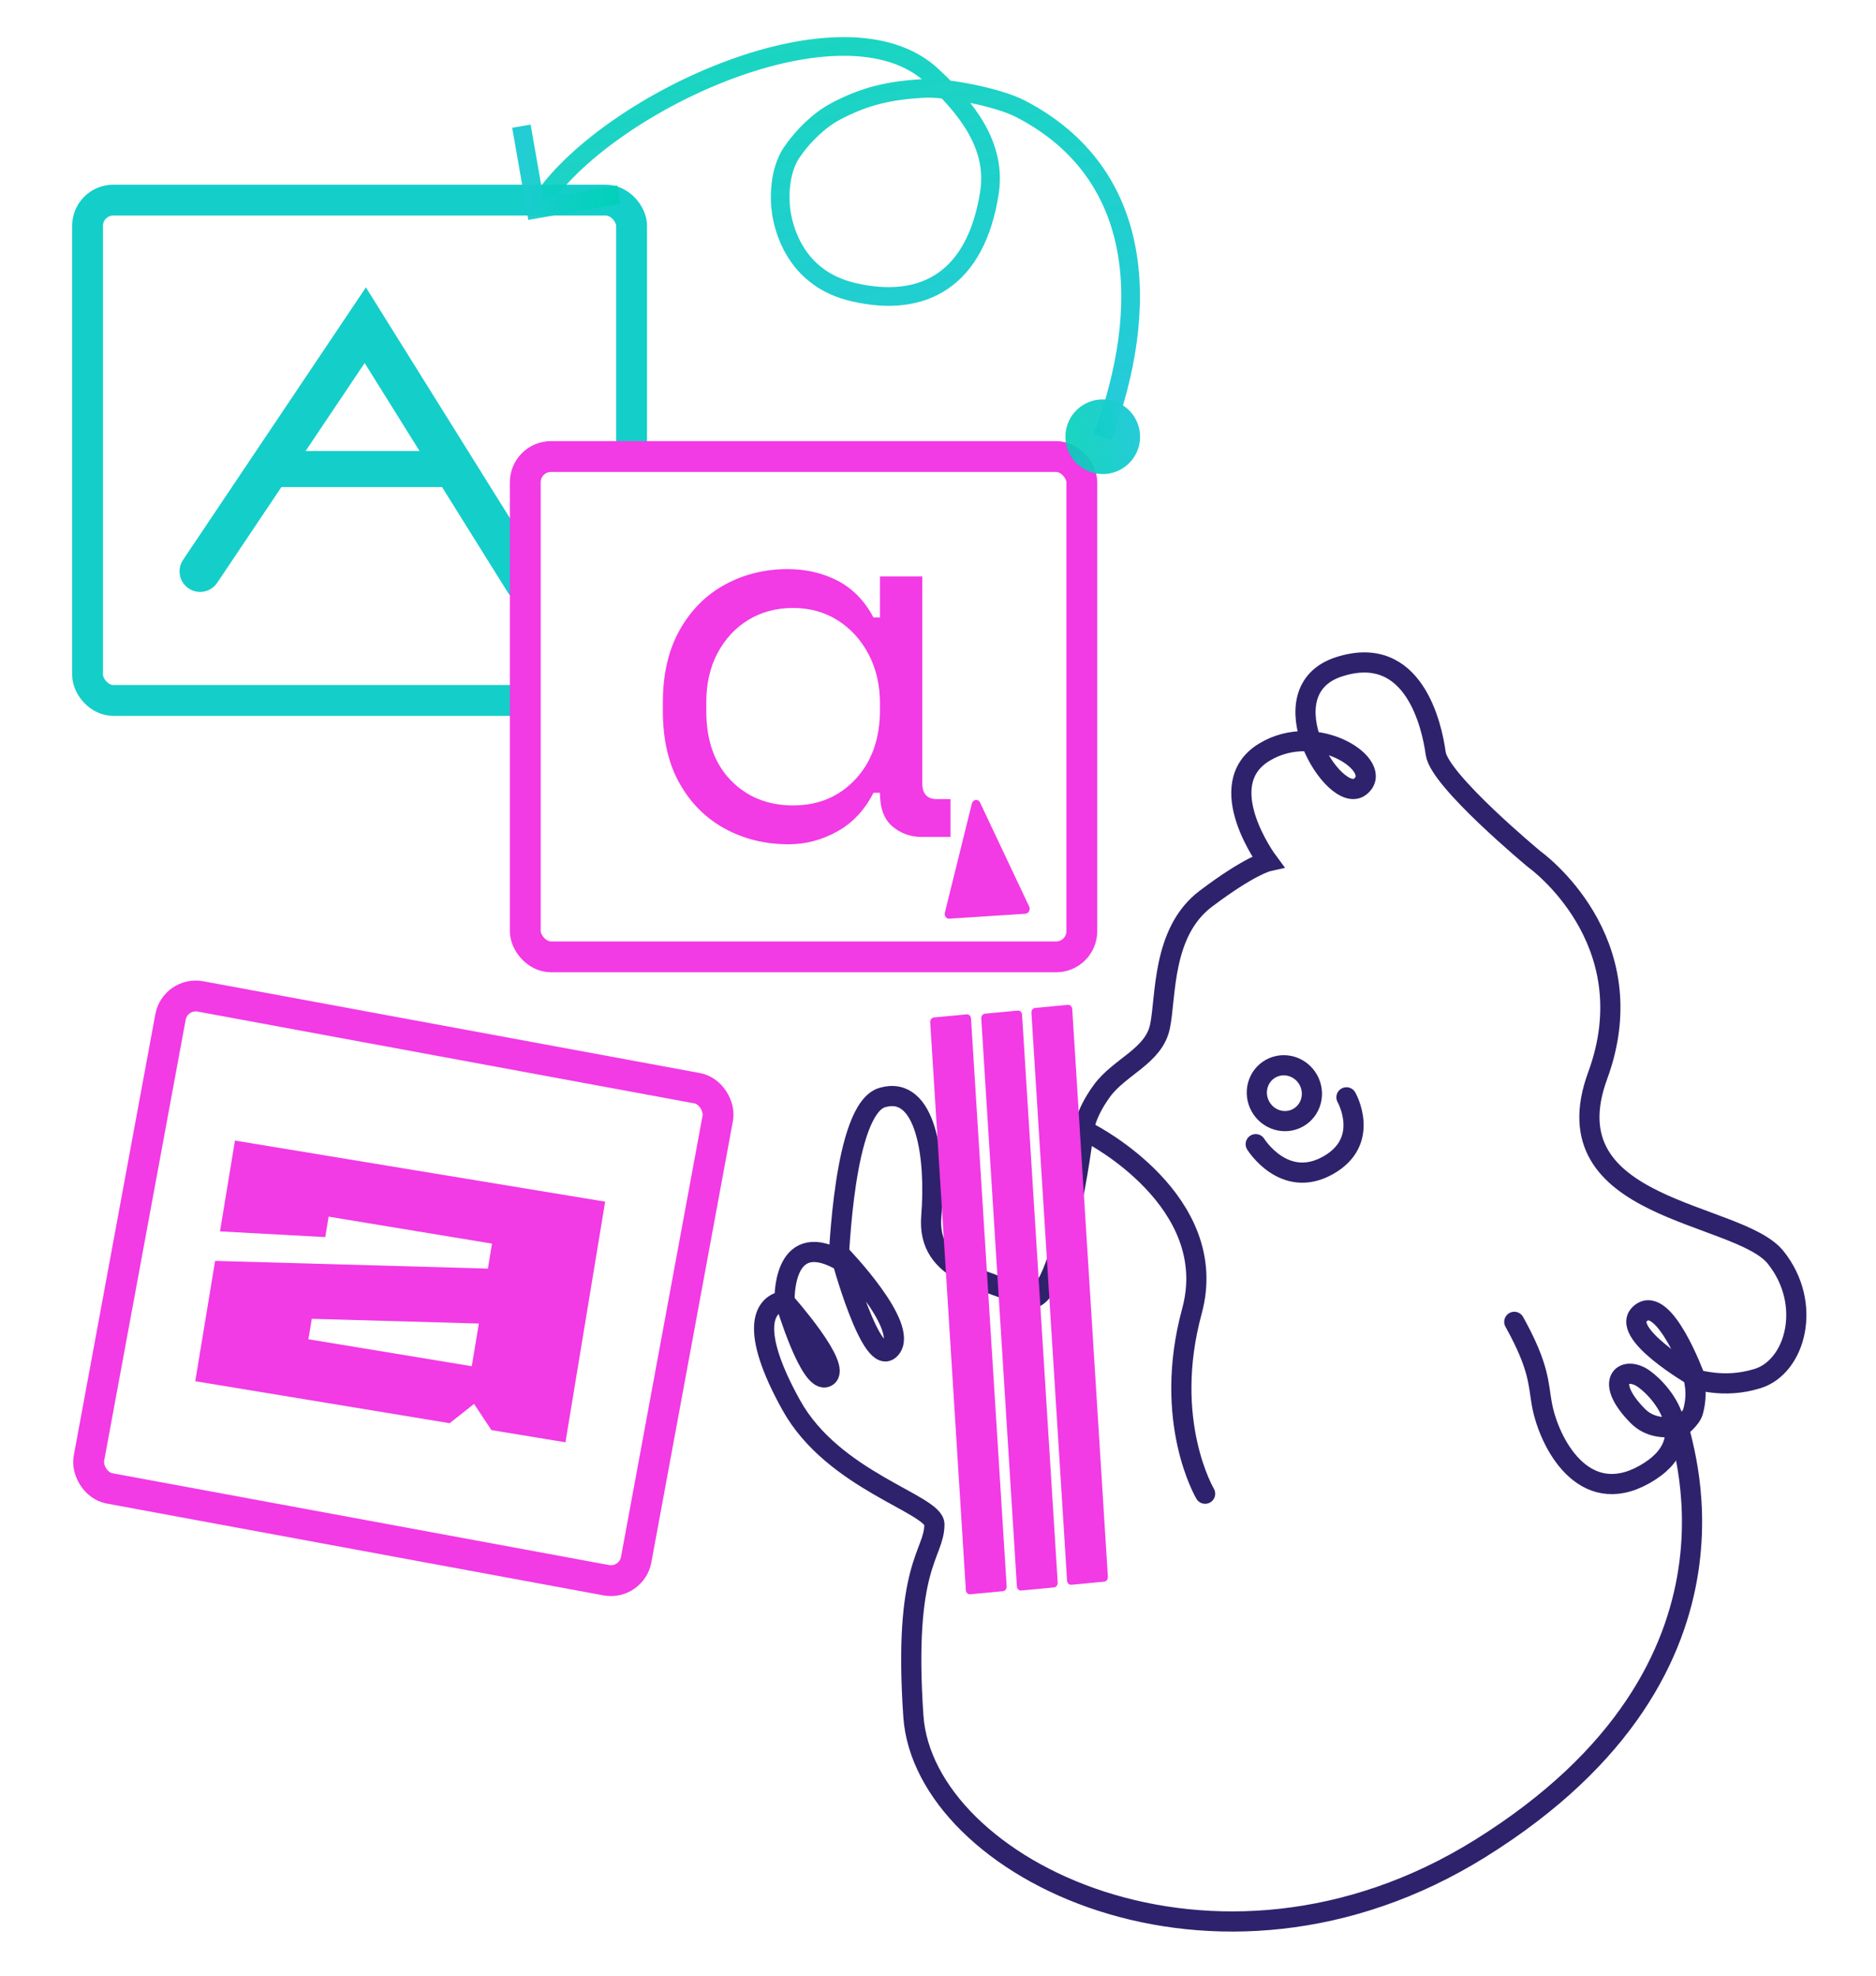
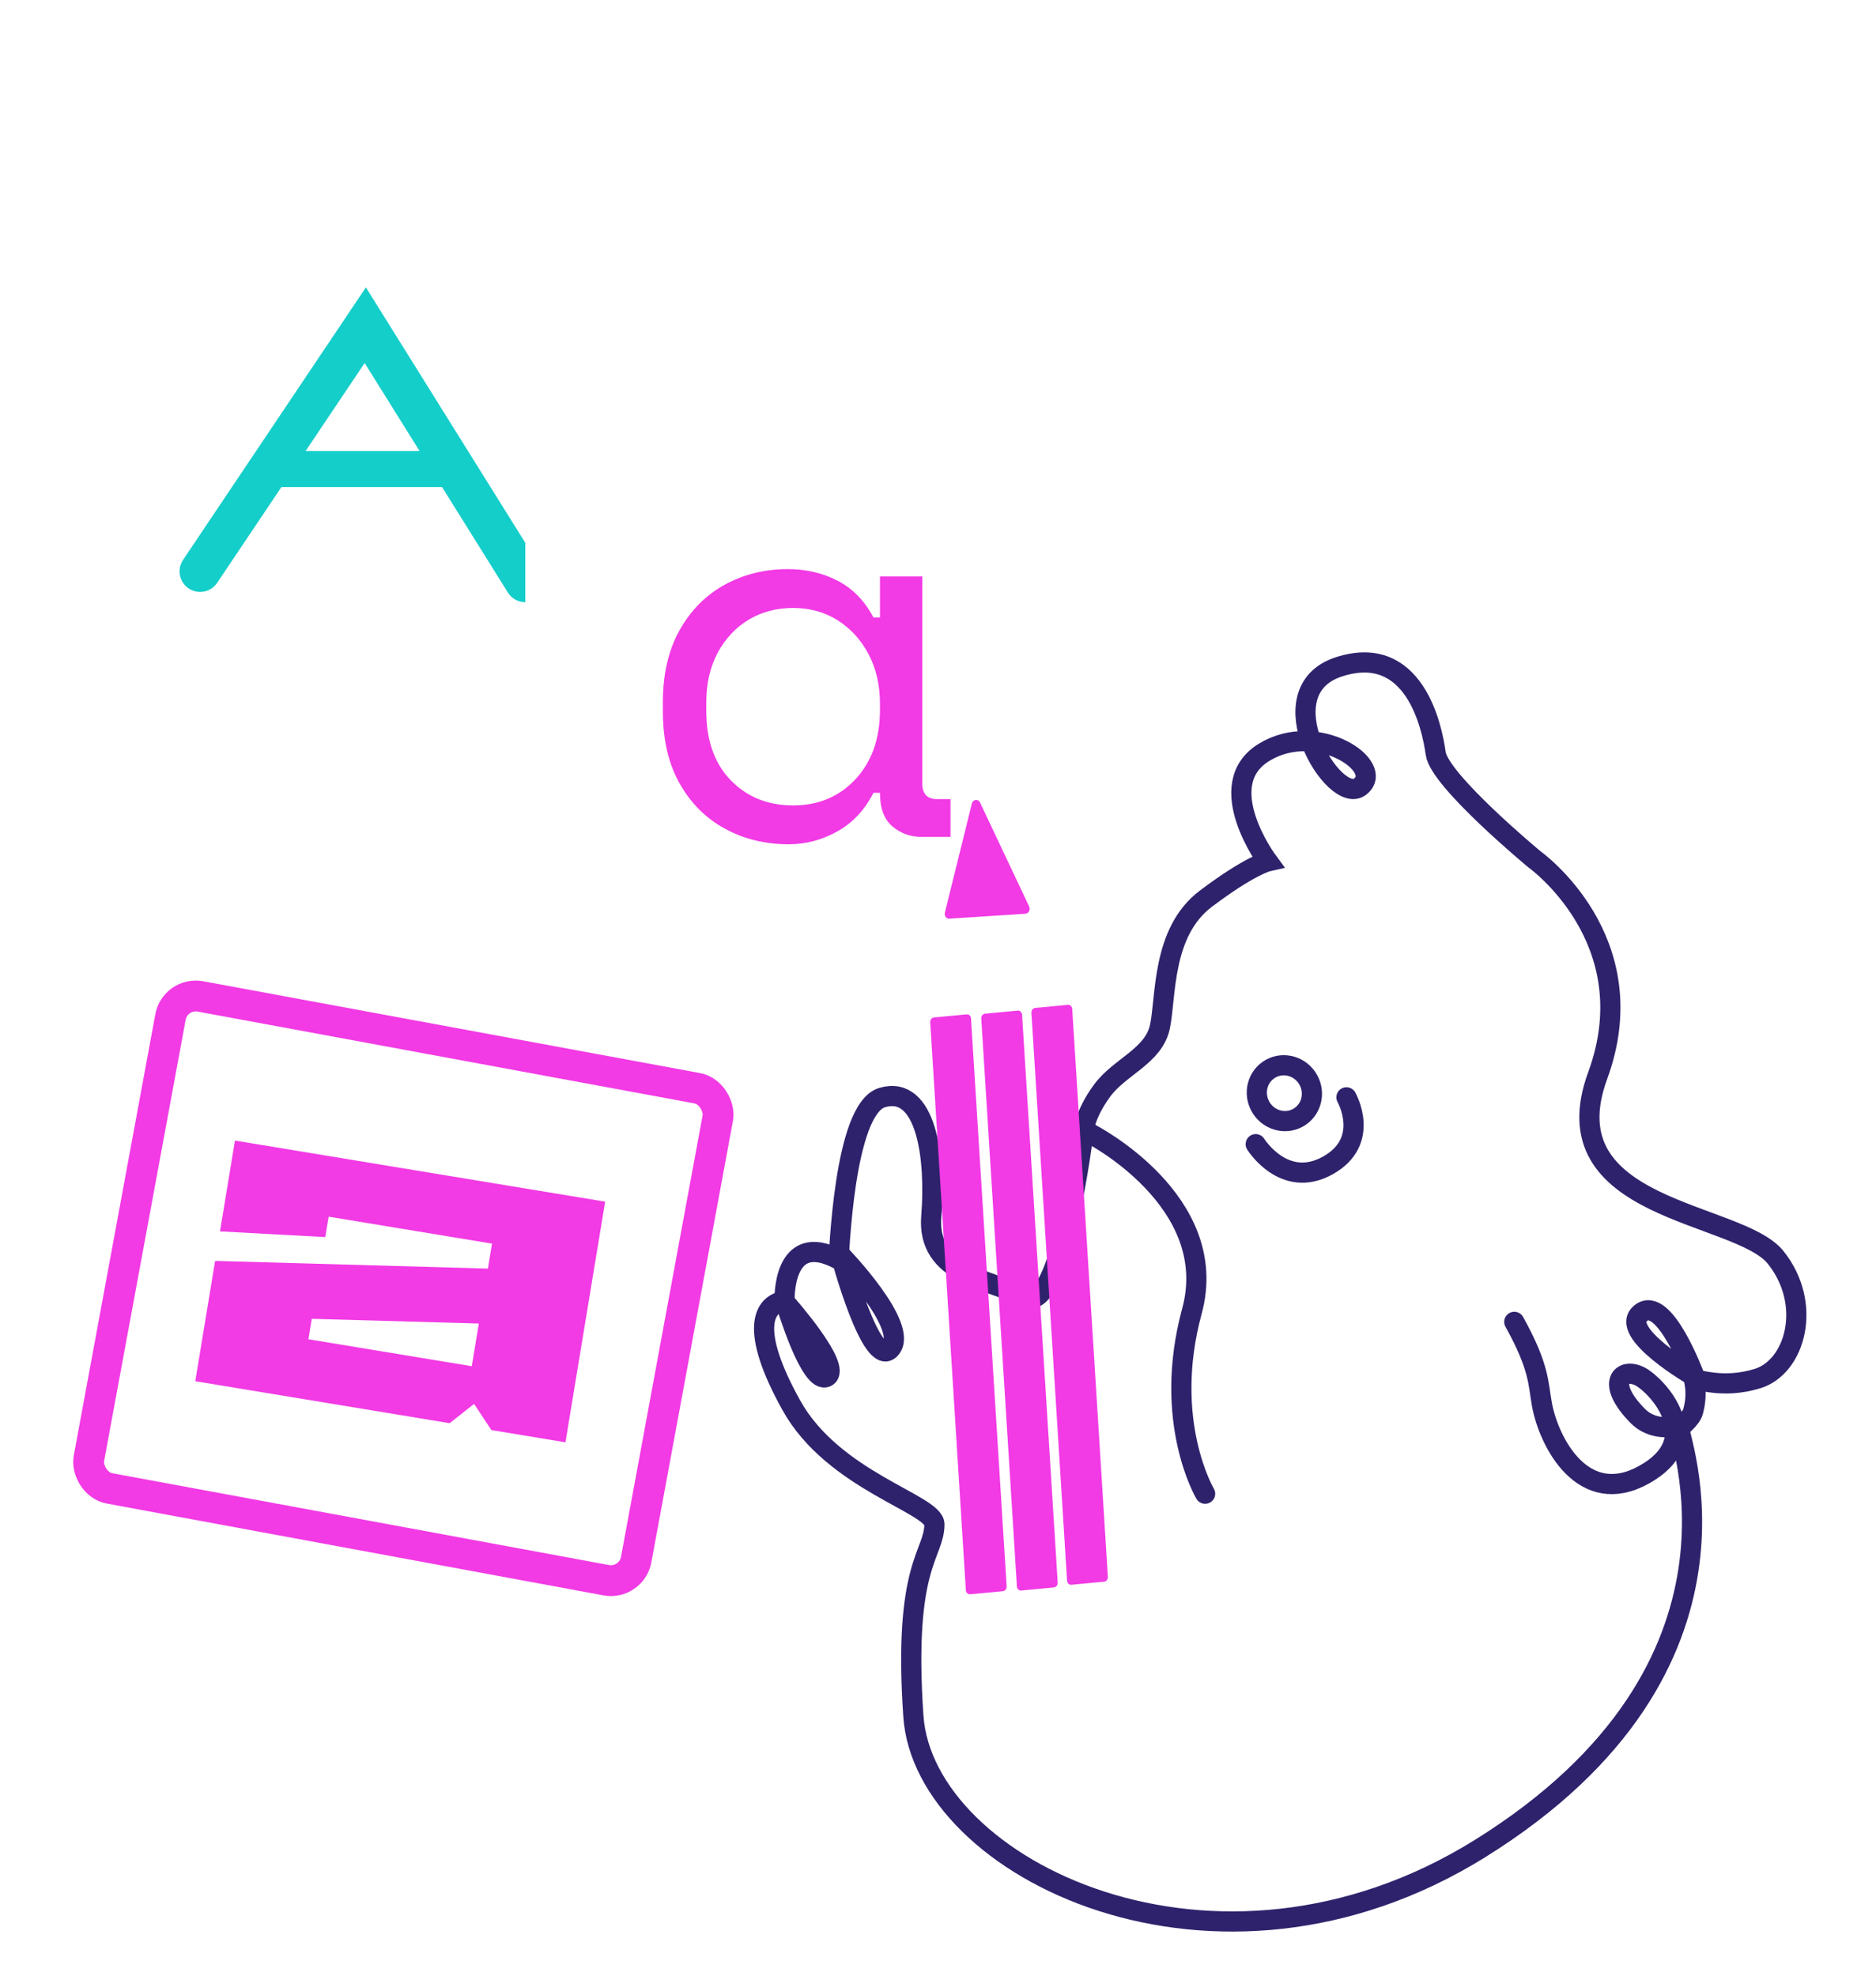
<svg xmlns="http://www.w3.org/2000/svg" fill="none" version="1.1" viewBox="0 0 300 316">
  <defs>
    <clipPath id="a" class="frame-clip frame-clip-def">
      <rect width="300" height="316" x="0" y="0" rx="0" ry="0" />
    </clipPath>
  </defs>
  <g class="frame-container-wrapper">
    <g class="frame-container-blur">
      <g fill="none" class="frame-container-shadows" clip-path="url(#a)">
        <g class="fills">
          <rect width="300" height="316" x="0" y="0" class="frame-background" rx="0" ry="0" />
        </g>
        <g class="frame-children">
          <rect width="87" height="80" x="14" y="32" class="fills" rx="4.108" ry="4.108" />
          <g class="strokes">
-             <rect width="87" height="80" x="14" y="32" fill="none" stroke="#14ceca" stroke-opacity="1" stroke-width="4.93" class="stroke-shape" rx="4.108" ry="4.108" />
-           </g>
+             </g>
          <path d="M32 91.36 58.413 52 84 93" class="fills" />
          <g class="strokes">
            <path fill="none" stroke="#14ceca" stroke-linecap="round" stroke-opacity="1" stroke-width="6.573" d="M32 91.36 58.413 52 84 93" class="stroke-shape" />
          </g>
          <path d="M41 75h32" class="fills" />
          <g class="strokes">
            <path fill="none" stroke="#14ceca" stroke-opacity="1" stroke-width="5.751" d="M41 75h32" class="stroke-shape" />
          </g>
          <rect width="89" height="80" x="84" y="73" fill="#fff" fill-opacity="1" class="fills" rx="4.108" ry="4.108" />
          <g class="strokes">
-             <rect width="89" height="80" x="84" y="73" fill="none" stroke="#f23ae5" stroke-opacity="1" stroke-width="4.93" class="stroke-shape" rx="4.108" ry="4.108" />
-           </g>
+             </g>
          <g class="frame-container-wrapper">
            <g class="frame-container-blur">
              <g fill="none" class="frame-container-shadows">
                <g class="fills">
                  <rect width="119" height="110" x="74" y="-12.831" class="frame-background" rx="0" ry="0" transform="rotate(23.508 133.5 42.169)" />
                </g>
                <g class="frame-children" rx="0" ry="0">
                  <rect width="118.819" height="55.272" x="78.081" y="5.133" class="fills" rx="0" ry="0" transform="rotate(23.508 137.49 32.77)" />
-                   <path fill="none" d="M176.344 69.837c7.592-20.45 6.87-42.01-13.09-52.409-3.697-1.925-12.035-3.472-15.35-3.3-5.502.285-9.569 1.185-14.26 3.678-2.672 1.42-5.25 3.93-7.067 6.611-1.876 2.77-2.181 7.306-1.439 10.625.647 2.892 2.193 6.661 5.812 9.246 1.47 1.05 3.285 1.905 5.52 2.425 11.299 2.63 19.606-2.108 21.753-15.887 1.177-7.557-3.624-13.522-9.161-18.7-14.07-13.16-51.13 3.893-62.148 19.576" class="fills" clip-rule="evenodd" />
                  <g fill="none" fill-rule="nonzero" stroke-linejoin="round" stroke-miterlimit="10" class="strokes" clip-rule="evenodd">
                    <g class="stroke-shape">
                      <defs>
                        <marker id="c" fill="url(#b)" markerHeight="8.5" markerWidth="8.5" orient="auto-start-reverse" refX="2" refY="3" viewBox="0 0 3 6">
                          <path d="M.5.5 3 3 .5 5.5 0 5l2-2-2-2z" />
                        </marker>
                        <marker id="d" fill="url(#b)" markerHeight="4" markerWidth="4" orient="auto-start-reverse" refX="3" refY="3" viewBox="0 0 6 6">
                          <circle cx="3" cy="3" r="3" />
                        </marker>
                        <linearGradient id="b" x1=".5" x2=".5" y1="0" y2="1" gradientTransform="matrix(-.969 .245 -.261 -.965 1.115 .86)">
                          <stop offset="0" stop-color="#25CBD9" stop-opacity="1" />
                          <stop offset="1" stop-color="#00D1B8" stop-opacity=".9" />
                        </linearGradient>
                      </defs>
-                       <path fill="none" stroke="url(#b)" stroke-width="2.986" marker-end="url(#c)" marker-start="url(#d)" d="M176.344 69.837c7.592-20.45 6.87-42.01-13.09-52.409-3.697-1.925-12.035-3.472-15.35-3.3-5.502.285-9.569 1.185-14.26 3.678-2.672 1.42-5.25 3.93-7.067 6.611-1.876 2.77-2.181 7.306-1.439 10.625.647 2.892 2.193 6.661 5.812 9.246 1.47 1.05 3.285 1.905 5.52 2.425 11.299 2.63 19.606-2.108 21.753-15.887 1.177-7.557-3.624-13.522-9.161-18.7-14.07-13.16-51.13 3.893-62.148 19.576" />
                    </g>
                  </g>
                </g>
              </g>
            </g>
          </g>
          <path fill="#f23ae5" fill-opacity="1" d="M126.136 135q-5.641 0-10.19-2.485-4.565-2.47-7.256-7.222-2.69-4.736-2.69-11.622v-1.342q0-6.802 2.69-11.589 2.691-4.785 7.256-7.271Q120.494 91 125.962 91q4.426 0 8.037 1.881 3.594 1.898 5.676 5.844h1.042v-6.55h6.77v33.085q0 2.519 2.343 2.519H152v6.045h-4.6q-2.69 0-4.687-1.679-1.996-1.679-1.996-5.374h-1.042q-2.083 4.114-5.763 6.164-3.697 2.065-7.776 2.065m.694-6.214q6.076 0 9.981-4.199 3.906-4.197 3.906-11.083v-1.008q0-4.45-1.823-7.893t-4.947-5.425q-3.124-1.965-7.117-1.964-3.992 0-7.117 1.88-3.125 1.9-4.947 5.29-1.822 3.41-1.822 7.945v1.342q0 7.054 3.905 11.085 3.905 4.03 9.981 4.03" class="fills" opacity="1" />
          <rect width="89" height="80" x="20" y="166" fill="#fff" fill-opacity="1" class="fills" rx="4.108" ry="4.108" transform="rotate(10.471 64.5 206)" />
          <g class="strokes">
            <rect width="89" height="80" x="20" y="166" fill="none" stroke="#f23ae5" stroke-opacity="1" stroke-width="4.93" class="stroke-shape" rx="4.108" ry="4.108" transform="rotate(10.471 64.5 206)" />
          </g>
          <path fill="#f23ae5" fill-opacity="1" d="m71.904 227.568-40.678-6.712 3.174-19.24 43.622 1.231.659-3.993-26.127-4.311-.54 3.267-16.835-.913 2.396-14.521 59.2 9.768-6.35 38.48-11.84-1.954-2.774-4.186zm-22.046-16.69-.539 3.268 26.127 4.311 1.126-6.825z" class="fills" opacity="1" />
          <g rx="0" ry="0">
            <path fill="#fff" fill-opacity="1" d="M268.558 228.31c-.696.387 15.148 38.02-31.885 67.277-42.334 26.334-88.945 3.153-90.611-21.167s3.358-25.786 3.363-30.674c.003-3.272-16.137-6.906-22.886-19.05-6.75-12.144-4.456-16.212-1.076-16.688 0 0-.437-11.438 8.601-6.65.18.095.754-24.04 7.031-25.866 7.057-2.053 8.587 9.706 7.832 19.008-.756 9.302 9.334 10.026 15.049 12.928 5.714 2.901 9.309-26.466 9.309-26.466s.066-2.588 2.904-6.502c2.838-3.915 8.308-5.553 9.307-10.315 1-4.763.264-15.107 7.329-20.436s9.9-5.97 9.9-5.97-9.087-12.248-.58-17.443 19.486 2.26 15.357 5.49-15.347-15.313-3.362-19.169c11.985-3.857 14.856 9.508 15.448 13.854s15.793 16.935 15.793 16.935 18.084 12.857 10.108 34.588c-7.976 21.73 22.5 21.622 28.459 29.063s3.196 17.504-2.903 19.378c-5.644 1.735-9.595-.043-10.117.247-.105.058.644 1.98-.18 5.009-.338 1.246-2.19 2.62-2.19 2.62" class="fills" />
            <g class="strokes">
              <path fill="none" stroke="#2f226c" stroke-linecap="round" stroke-opacity="1" stroke-width="3.226" d="M268.558 228.31c-.696.387 15.148 38.02-31.885 67.277-42.334 26.334-88.945 3.153-90.611-21.167s3.358-25.786 3.363-30.674c.003-3.272-16.137-6.906-22.886-19.05-6.75-12.144-4.456-16.212-1.076-16.688 0 0-.437-11.438 8.601-6.65.18.095.754-24.04 7.031-25.866 7.057-2.053 8.587 9.706 7.832 19.008-.756 9.302 9.334 10.026 15.049 12.928 5.714 2.901 9.309-26.466 9.309-26.466s.066-2.588 2.904-6.502c2.838-3.915 8.308-5.553 9.307-10.315 1-4.763.264-15.107 7.329-20.436s9.9-5.97 9.9-5.97-9.087-12.248-.58-17.443 19.486 2.26 15.357 5.49-15.347-15.313-3.362-19.169c11.985-3.857 14.856 9.508 15.448 13.854s15.793 16.935 15.793 16.935 18.084 12.857 10.108 34.588c-7.976 21.73 22.5 21.622 28.459 29.063s3.196 17.504-2.903 19.378c-5.644 1.735-9.595-.043-10.117.247-.105.058.644 1.98-.18 5.009-.338 1.246-2.19 2.62-2.19 2.62" class="stroke-shape" />
            </g>
            <g fill-rule="nonzero" clip-rule="evenodd" rx="0" ry="0">
              <g fill="#000" rx="0" ry="0">
                <path fill="#f23ae5" fill-opacity="1" d="M176.565 252.908c.356-.032.624-.38.6-.775l-5.7-90.802c-.026-.396-.335-.689-.691-.656l-5.234.493c-.356.033-.625.381-.6.775l5.7 90.803c.025.396.334.689.69.657z" class="fills" />
                <g stroke-linejoin="round" stroke-miterlimit="10" class="strokes">
                  <path fill="none" stroke="#fff" stroke-opacity=".002" stroke-width="2.614" d="M176.565 252.908c.356-.032.624-.38.6-.775l-5.7-90.802c-.026-.396-.335-.689-.691-.656l-5.234.493c-.356.033-.625.381-.6.775l5.7 90.803c.025.396.334.689.69.657z" class="stroke-shape" />
                </g>
                <path fill="#f23ae5" fill-opacity="1" d="M168.543 253.828c.356-.032.624-.38.6-.776l-5.7-90.802c-.024-.396-.334-.69-.69-.656l-5.234.493c-.357.033-.624.38-.6.776l5.7 90.802c.026.396.333.69.69.656z" class="fills" />
                <g stroke-linejoin="round" stroke-miterlimit="10" class="strokes">
                  <path fill="none" stroke="#fff" stroke-opacity=".002" stroke-width="2.614" d="M168.543 253.828c.356-.032.624-.38.6-.776l-5.7-90.802c-.024-.396-.334-.69-.69-.656l-5.234.493c-.357.033-.624.38-.6.776l5.7 90.802c.026.396.333.69.69.656z" class="stroke-shape" />
                </g>
                <path fill="#f23ae5" fill-opacity="1" d="M160.378 254.43c.357-.032.626-.38.6-.774l-5.7-90.803c-.025-.397-.333-.69-.69-.657l-5.234.494c-.356.033-.624.38-.6.775l5.7 90.804c.026.395.335.688.691.655z" class="fills" />
                <g stroke-linejoin="round" stroke-miterlimit="10" class="strokes">
                  <path fill="none" stroke="#fff" stroke-opacity=".002" stroke-width="2.614" d="M160.378 254.43c.357-.032.626-.38.6-.774l-5.7-90.803c-.025-.397-.333-.69-.69-.657l-5.234.494c-.356.033-.624.38-.6.775l5.7 90.804c.026.395.335.688.691.655z" class="stroke-shape" />
                </g>
              </g>
              <path fill="#f23ae5" fill-opacity="1" d="M164.58 144.955c.238.5-.086 1.12-.604 1.153l-12.177.786c-.474.03-.827-.455-.7-.963l4.313-17.43c.17-.688 1.011-.811 1.305-.19z" class="fills" />
              <g stroke-linejoin="round" stroke-miterlimit="10" class="strokes">
                <path fill="none" stroke="#fff" stroke-opacity=".002" stroke-width="2.823" d="M164.58 144.955c.238.5-.086 1.12-.604 1.153l-12.177.786c-.474.03-.827-.455-.7-.963l4.313-17.43c.17-.688 1.011-.811 1.305-.19l7.863 16.644" class="stroke-shape" />
              </g>
            </g>
-             <path d="M271.001 220.132s-12.39-7.13-8.61-10.166c3.779-3.034 8.61 10.166 8.61 10.166m-2.467 7.444" class="fills" />
            <g class="strokes">
              <path fill="none" stroke="#2f226c" stroke-linecap="round" stroke-opacity="1" stroke-width="3.226" d="M271.001 220.132s-12.39-7.13-8.61-10.166c3.779-3.034 8.61 10.166 8.61 10.166m-2.467 7.444" class="stroke-shape" />
            </g>
-             <path d="M134.428 200.689s4.958 18.501 7.993 14.946c3.034-3.555-7.993-14.946-7.993-14.946m-8.768 7.676s9.157 10.328 6.547 11.779c-2.61 1.45-6.547-11.78-6.547-11.78" class="fills" />
+             <path d="M134.428 200.689c3.034-3.555-7.993-14.946-7.993-14.946m-8.768 7.676s9.157 10.328 6.547 11.779c-2.61 1.45-6.547-11.78-6.547-11.78" class="fills" />
            <g class="strokes">
              <path fill="none" stroke="#2f226c" stroke-linecap="round" stroke-opacity="1" stroke-width="3.226" d="M134.428 200.689s4.958 18.501 7.993 14.946c3.034-3.555-7.993-14.946-7.993-14.946m-8.768 7.676s9.157 10.328 6.547 11.779c-2.61 1.45-6.547-11.78-6.547-11.78" class="stroke-shape" />
            </g>
            <path d="M174.389 181.282s21.006 10.751 16.219 28.363c-4.788 17.61 2.107 29.196 2.107 29.196" class="fills" />
            <g class="strokes">
              <path fill="none" stroke="#2f226c" stroke-linecap="round" stroke-opacity="1" stroke-width="3.226" d="M174.389 181.282s21.006 10.751 16.219 28.363c-4.788 17.61 2.107 29.196 2.107 29.196" class="stroke-shape" />
            </g>
            <path d="M215.318 175.46s3.996 7.016-2.996 10.902c-6.992 3.887-11.514-3.411-11.514-3.411" class="fills" />
            <g class="strokes">
              <path fill="none" stroke="#2f226c" stroke-linecap="round" stroke-opacity="1" stroke-width="3.226" d="M215.318 175.46s3.996 7.016-2.996 10.902c-6.992 3.887-11.514-3.411-11.514-3.411" class="stroke-shape" />
            </g>
            <ellipse cx="205.387" cy="174.8" class="fills" rx="4.379" ry="4.492" transform="scale(-1 1)rotate(29.065 0 -617.524)" />
            <g class="strokes">
              <ellipse cx="205.387" cy="174.8" fill="none" stroke="#2f226c" stroke-linecap="round" stroke-opacity="1" stroke-width="3.226" class="stroke-shape" rx="4.379" ry="4.492" transform="scale(-1 1)rotate(29.065 0 -617.524)" />
            </g>
            <path d="M268.69 227.991c-2.333.473-4.904.329-6.8-1.595-5.218-5.293-2.567-7.835.409-6.283 2.542 1.326 10.888 9.977.597 15.697-9.686 5.383-15.186-5.096-16.32-11.232-.604-3.264-.336-5.869-4.42-13.216" class="fills" />
            <g class="strokes">
              <path fill="none" stroke="#2f226c" stroke-linecap="round" stroke-opacity="1" stroke-width="3.226" d="M268.69 227.991c-2.333.473-4.904.329-6.8-1.595-5.218-5.293-2.567-7.835.409-6.283 2.542 1.326 10.888 9.977.597 15.697-9.686 5.383-15.186-5.096-16.32-11.232-.604-3.264-.336-5.869-4.42-13.216" class="stroke-shape" />
            </g>
          </g>
        </g>
      </g>
    </g>
  </g>
</svg>